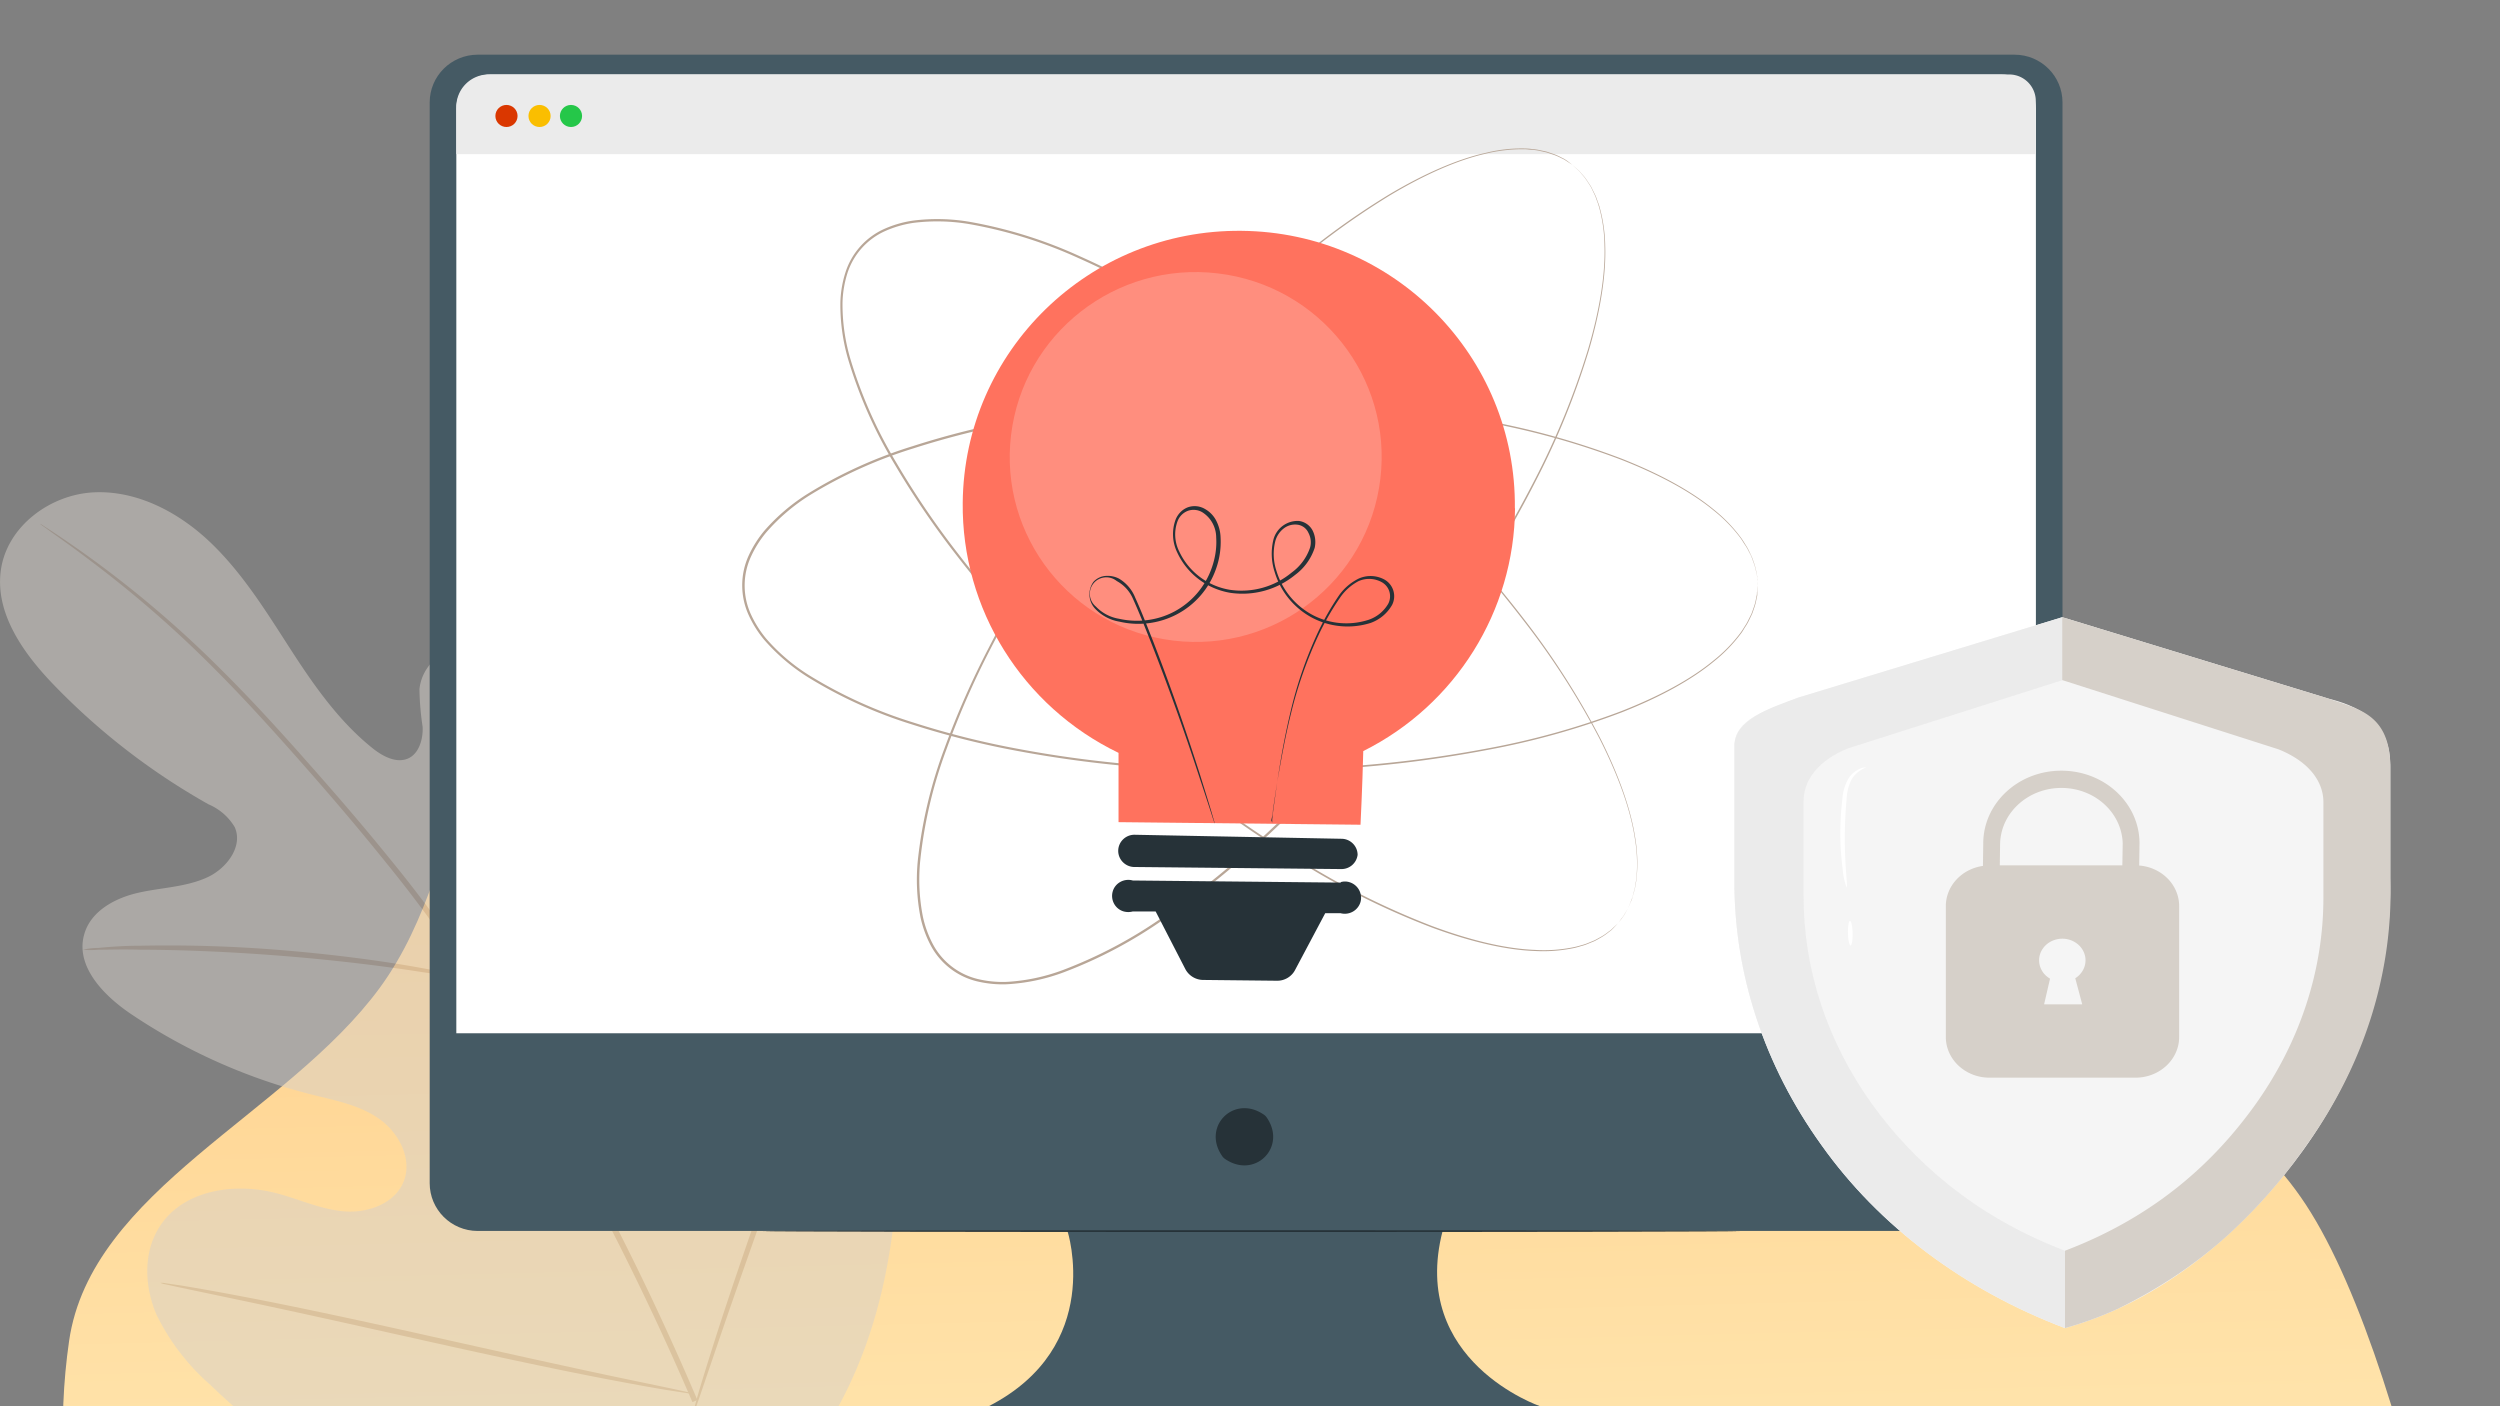
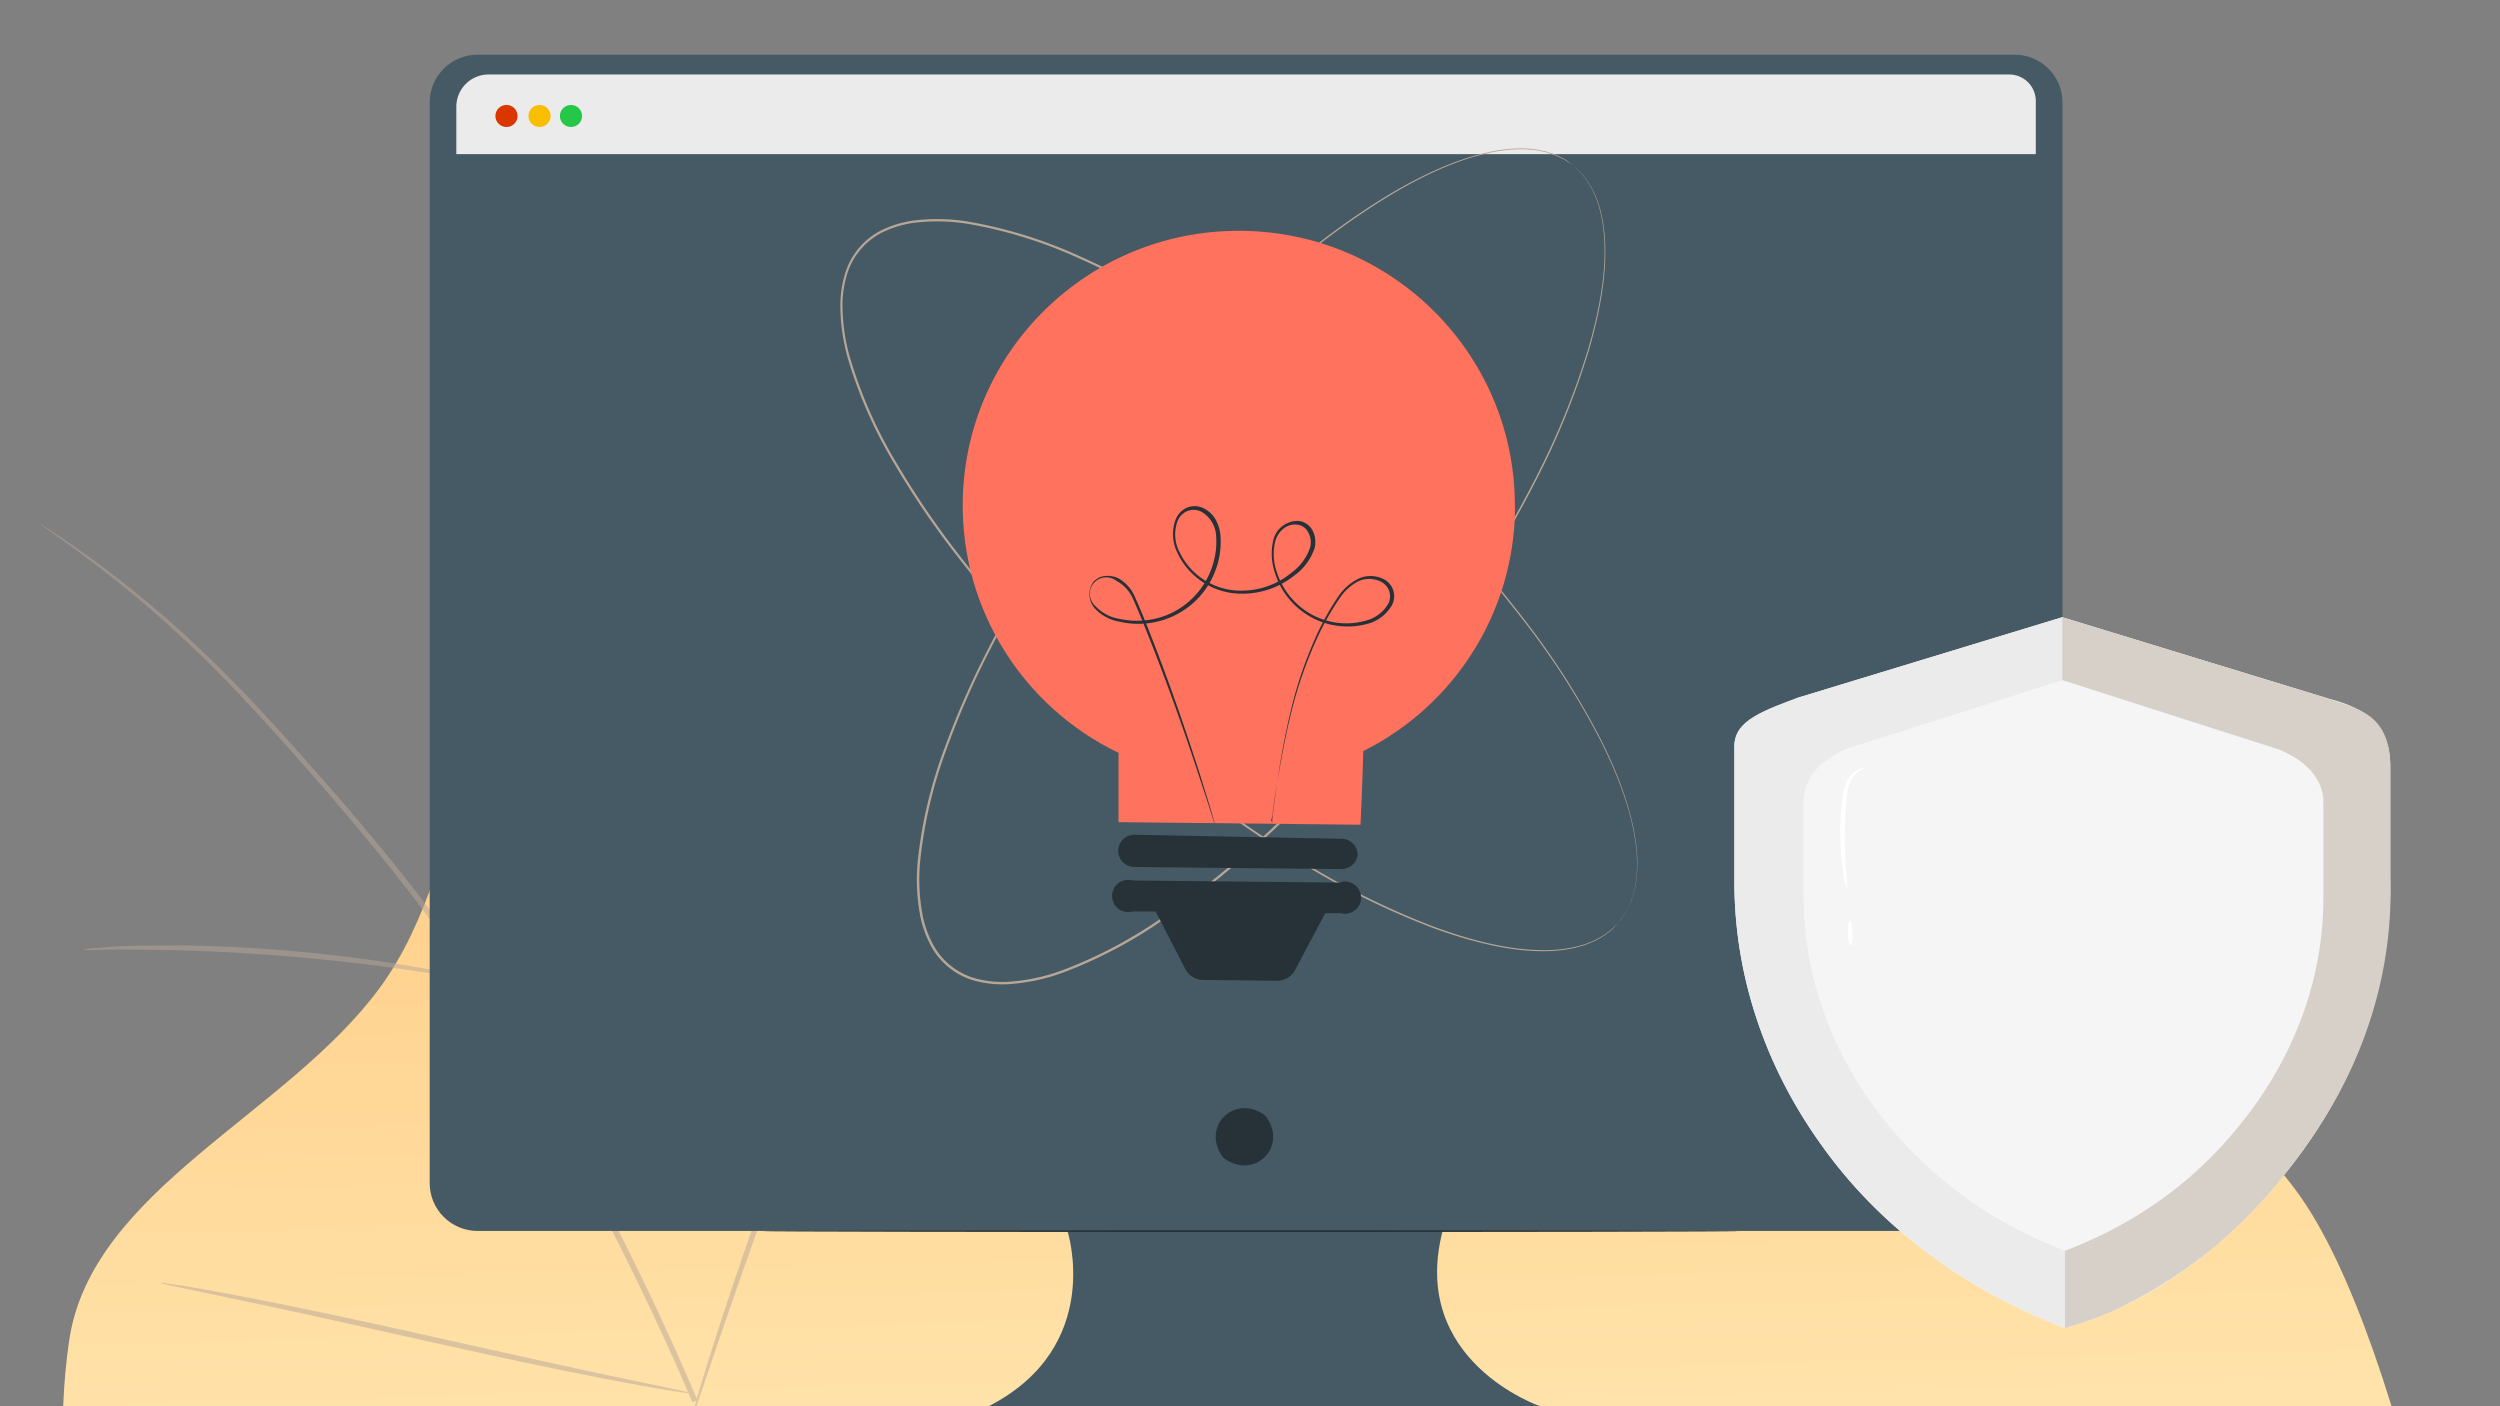
<svg xmlns="http://www.w3.org/2000/svg" width="320" height="180" fill="none">
  <rect width="100%" height="100%" fill="#808080" stroke="none" />
  <g clip-path="url(#a)">
    <path fill-rule="evenodd" clip-rule="evenodd" d="M320.685 240.417c-3.89 23.6-8.24 34.363-26.288 52.436-18.267 18.298-56.083 26.072-90.977 20.09-33.934-5.817-53.079-36.066-84.269-50.129-27.7-12.488-64.641-8.844-86.366-26.8-21.938-18.133-26.961-43.437-23.941-64.37 2.787-19.308 27.873-28.989 39.76-45.194 12.53-17.085 8.562-42.985 31.862-52.455 23.597-9.594 58.268-5.625 87.28 4.023 26.987 8.97 39.426 32.416 63.359 46.053 26.964 15.367 49.766 8.314 64.071 30.165 14.006 21.398 25.329 82.313 21.856 103.381l3.653-17.2Z" fill="url(#b)" />
    <g style="mix-blend-mode:multiply" opacity=".5" clip-path="url(#c)">
-       <path d="M96.827 193.147c18.382-16.092 20.118-42.474 16.833-65.664-.547-3.871-.559-8.011-2.772-11.215-2.214-3.205-6.745-5.076-10.042-3.064-2.726 1.672-3.623 5.157-4.928 8.104a22.702 22.702 0 0 1-8.154 9.683c-2.33 1.555-5.289 2.666-7.863 1.59-3.495-1.496-4.427-6.081-4.823-9.94-.722-7.215-1.444-14.419-2.178-21.623-.396-3.87-.804-7.812-2.4-11.343-1.596-3.532-4.601-6.666-8.376-7.298-3.774-.631-8.06 1.977-8.434 5.848.024 1.613.163 3.227.408 4.818.07 1.613-.49 3.508-1.957 4.081-1.468.573-3.145-.316-4.415-1.322-4.392-3.508-7.63-8.186-10.682-12.922-3.052-4.736-6.058-9.578-10.112-13.448-4.053-3.871-9.412-6.69-14.957-6.409C6.43 63.303.92 67.35.116 72.94c-.804 5.59 2.947 10.782 6.861 14.817A86.273 86.273 0 0 0 26.7 102.959a7.124 7.124 0 0 1 3.344 2.912c1.106 2.48-1.049 5.298-3.495 6.421-2.772 1.274-5.918 1.309-8.877 1.988-2.958.678-6.069 2.339-6.896 5.332-1.165 4.117 2.575 7.906 6.104 10.256a73.535 73.535 0 0 0 23.135 10.268c2.948.737 6.023 1.321 8.516 3.076 2.493 1.754 4.252 5.075 3.168 7.94-1.083 2.865-4.543 4.128-7.56 3.906-3.017-.222-5.824-1.567-8.795-2.339-5.51-1.438-12.301-.327-15.144 4.678-1.899 3.251-1.654 7.473-.14 10.946a28.649 28.649 0 0 0 6.862 8.923 74.567 74.567 0 0 0 33.992 18.874c12.709 2.854 24.195 2.854 35.914-2.993Z" fill="#D6D0C9" />
      <path d="M89.268 179.207a350.484 350.484 0 0 0-17.684-35.797 1363.155 1363.155 0 0 1-5.114-9.133c-1.689-3.006-3.366-5.976-5.184-8.783a173.81 173.81 0 0 0-11.346-15.518c-3.844-4.76-7.665-9.133-11.276-13.203-3.611-4.07-7.048-7.788-10.333-11.04a138.474 138.474 0 0 0-16.6-14.208 143.326 143.326 0 0 0-4.87-3.38l-1.292-.842a2.212 2.212 0 0 0-.455-.269c.129.117.268.234.42.328l1.246.9c1.107.784 2.738 1.941 4.788 3.508a145.676 145.676 0 0 1 16.367 14.326c3.25 3.275 6.663 7.017 10.251 11.075 3.588 4.058 7.386 8.466 11.207 13.226a174.91 174.91 0 0 1 11.264 15.483c1.806 2.795 3.495 5.742 5.15 8.748 1.653 3.005 3.377 6.057 5.113 9.145a358.84 358.84 0 0 1 17.707 35.691" fill="#B8A697" />
      <path d="M61.088 125.495a8.313 8.313 0 0 0 .198-1.696c.082-1.087.163-2.666.222-4.619.14-3.906.128-9.355.105-15.261-.024-5.906 0-11.332.244-15.203.082-1.953.175-3.508.245-4.619.07-.561.07-1.134 0-1.696a8.27 8.27 0 0 0-.303 1.673c-.163 1.076-.326 2.654-.478 4.607-.326 3.895-.477 9.356-.454 15.261.023 5.906.082 11.192.105 15.203v4.619c-.023.585 0 1.158.116 1.731ZM10.612 121.566c.664.058 1.328.058 1.992 0 1.282 0 3.134-.07 5.429 0 4.59 0 10.915.222 17.893.772 6.978.549 13.28 1.345 17.811 2.046 2.33.339 4.1.655 5.37.866.653.152 1.317.245 1.98.269-.628-.246-1.269-.433-1.933-.55a98.23 98.23 0 0 0-5.335-1.088c-4.532-.83-10.834-1.695-17.835-2.268a176.65 176.65 0 0 0-17.951-.562c-2.33 0-4.159.164-5.44.281a8.73 8.73 0 0 0-1.98.234ZM20.526 164.203c.221.094.454.164.687.199l1.98.433 7.281 1.532c6.151 1.286 14.631 3.169 23.997 5.262 9.366 2.094 17.87 3.906 24.056 5.064 3.087.585 5.591 1.041 7.327 1.31l2.004.304c.233.046.477.07.71.058a2.462 2.462 0 0 0-.687-.21l-1.98-.433-7.281-1.52c-6.15-1.298-14.631-3.181-23.997-5.274-9.366-2.094-17.87-3.906-24.055-5.064a294.866 294.866 0 0 0-7.328-1.31l-2.003-.292c-.233-.059-.478-.07-.711-.059ZM88.568 181.452c.116-.21.22-.432.28-.655l.675-1.917 2.411-7.064c2.027-5.964 4.94-14.185 8.166-23.248 3.227-9.075 6.069-17.32 7.98-23.342.955-3.006 1.724-5.438 2.202-7.134l.547-1.953c.082-.222.128-.468.151-.701-.128.198-.233.42-.291.654l-.675 1.918-2.4 7.064c-2.039 5.964-4.951 14.185-8.178 23.248-3.227 9.063-6.069 17.32-7.98 23.342-.955 3.006-1.712 5.438-2.201 7.134l-.536 1.964a2.796 2.796 0 0 0-.151.702v-.012Z" fill="#B8A697" />
    </g>
    <g clip-path="url(#d)">
      <path d="M257.862 7H61.129C57.743 7.009 55 9.74 55 13.111v138.336c0 3.372 2.742 6.107 6.129 6.116h75.506s4.801 14.787-10.086 22.437h70.593s-16.795-5.737-12.488-22.437h73.208c3.391 0 6.138-2.74 6.138-6.116V13.111C264 9.735 261.253 7 257.862 7Z" fill="#455A64" />
      <path d="M162.12 143.012c2.675 3.809-1.514 7.98-5.339 5.317a1.404 1.404 0 0 1-.327-.33c-2.67-3.805 1.514-7.971 5.336-5.312.126.09.24.198.33.325Z" fill="#263238" />
-       <path d="M62.784 9.532h193.415c2.43 0 4.397 1.96 4.397 4.378v118.346H58.409V13.91c0-2.41 1.954-4.364 4.375-4.378Z" fill="#fff" />
      <path d="M62.539 9.532h194.648a3.403 3.403 0 0 1 3.395 3.394v6.802H58.409v-6.066a4.137 4.137 0 0 1 4.13-4.13Z" fill="#EBEBEB" />
      <path d="M64.828 16.257c.784 0 1.419-.632 1.419-1.413 0-.78-.635-1.412-1.419-1.412s-1.419.632-1.419 1.412c0 .78.635 1.413 1.419 1.413Z" fill="#DA3700" />
      <path d="M69.061 16.257c.784 0 1.42-.632 1.42-1.413 0-.78-.636-1.412-1.42-1.412-.783 0-1.418.632-1.418 1.412 0 .78.635 1.413 1.418 1.413Z" fill="#FABE00" />
      <path d="M73.087 16.257c.783 0 1.419-.632 1.419-1.413 0-.78-.636-1.412-1.42-1.412-.783 0-1.418.632-1.418 1.412 0 .78.635 1.413 1.419 1.413Z" fill="#25C749" />
      <path d="M222.677 157.581c0 .068-27.992.118-62.511.118-34.519 0-62.52-.05-62.52-.118 0-.067 27.987-.117 62.52-.117s62.511.054 62.511.117Z" fill="#263238" />
    </g>
    <g style="mix-blend-mode:multiply" clip-path="url(#e)" fill="#B8A697">
      <path d="M207.106 118.207s.151-.213.453-.61l.251-.336c.09-.129.168-.28.258-.442.223-.364.408-.751.559-1.148.089-.23.196-.465.285-.722.09-.258.151-.56.229-.829.09-.302.157-.61.19-.923.068-.336.118-.678.146-1.019a19.5 19.5 0 0 0-.224-4.91c-.559-3.678-2.125-8-4.507-12.703a98.897 98.897 0 0 0-9.674-15.059 154.515 154.515 0 0 0-14.427-16.235 176.92 176.92 0 0 0-18.934-16.185 154.988 154.988 0 0 0-11.184-7.501 108.211 108.211 0 0 0-12.436-6.528 57.924 57.924 0 0 0-13.834-4.339 24.544 24.544 0 0 0-7.382-.184c-1.23.184-2.427.532-3.562 1.035a8.885 8.885 0 0 0-4.848 5.414 13.838 13.838 0 0 0-.621 3.661 24.57 24.57 0 0 0 1.013 7.323 58.174 58.174 0 0 0 5.882 13.268 108.485 108.485 0 0 0 7.896 11.633c2.796 3.639 5.737 7.06 8.718 10.278a176.216 176.216 0 0 0 18.218 17.002 154.085 154.085 0 0 0 17.743 12.501 99.004 99.004 0 0 0 16.043 7.905c4.938 1.836 9.406 2.889 13.119 3.034a18.9 18.9 0 0 0 4.898-.336c.336-.067.666-.151.99-.251.307-.079.609-.174.9-.297l.794-.325c.246-.117.47-.252.682-.364a6.815 6.815 0 0 0 1.08-.705c.145-.112.29-.202.408-.302l.302-.292.559-.52-.531.56-.302.302c-.118.101-.257.196-.408.313-.336.269-.694.51-1.074.717-.212.118-.436.252-.682.375l-.8.33c-.291.124-.593.23-.9.303-.324.106-.66.196-.995.268a19.302 19.302 0 0 1-4.921.364c-3.73-.128-8.215-1.175-13.169-2.995a98.529 98.529 0 0 1-16.094-7.888 152.66 152.66 0 0 1-17.787-12.49 176.07 176.07 0 0 1-18.263-17.002 148.993 148.993 0 0 1-8.741-10.295 108.869 108.869 0 0 1-7.923-11.655 58.512 58.512 0 0 1-5.916-13.335 24.842 24.842 0 0 1-1.013-7.424c.04-1.27.252-2.53.638-3.745a9.15 9.15 0 0 1 4.982-5.598 13.937 13.937 0 0 1 3.641-1.058 24.585 24.585 0 0 1 7.47.184 58.26 58.26 0 0 1 13.902 4.367 107.047 107.047 0 0 1 12.425 6.567 149.364 149.364 0 0 1 11.184 7.518 177.077 177.077 0 0 1 18.951 16.235 154.214 154.214 0 0 1 14.415 16.269 99.327 99.327 0 0 1 9.658 15.115c2.371 4.72 3.914 9.064 4.473 12.753.274 1.629.341 3.292.196 4.938a9.078 9.078 0 0 1-.146 1.024 6.39 6.39 0 0 1-.201.93c-.084.291-.162.559-.235.834-.072.274-.207.492-.296.722a6.398 6.398 0 0 1-.593 1.148c-.095.162-.173.313-.263.442l-.263.33c-.262.392-.402.588-.402.588Z" />
-       <path d="M225 74.95s-.028-.258-.067-.756a2.8 2.8 0 0 0-.034-.42c0-.157-.067-.32-.1-.504a6.822 6.822 0 0 0-.336-1.243c-.084-.23-.162-.476-.263-.728-.1-.252-.251-.498-.385-.772a6.007 6.007 0 0 0-.492-.834c-.185-.27-.342-.56-.56-.851a19.062 19.062 0 0 0-3.433-3.516c-2.869-2.362-6.906-4.557-11.805-6.477a98.86 98.86 0 0 0-17.234-4.792 153.977 153.977 0 0 0-21.551-2.492 176.828 176.828 0 0 0-24.895.56 148.784 148.784 0 0 0-13.342 1.864 108.64 108.64 0 0 0-13.622 3.415 58.27 58.27 0 0 0-13.225 5.98 24.709 24.709 0 0 0-5.592 4.78 13.694 13.694 0 0 0-1.968 3.147 8.878 8.878 0 0 0 0 7.277 14.014 14.014 0 0 0 1.968 3.147 24.449 24.449 0 0 0 5.592 4.752 57.874 57.874 0 0 0 13.22 5.985 107.721 107.721 0 0 0 13.621 3.415c4.513.85 8.975 1.45 13.343 1.864 8.276.773 16.596.963 24.895.56a153.16 153.16 0 0 0 21.551-2.491 98.851 98.851 0 0 0 17.234-4.792c4.904-1.92 8.947-4.115 11.804-6.478a19.096 19.096 0 0 0 3.434-3.515c.201-.275.386-.56.559-.851.179-.258.335-.532.47-.818l.386-.772c.1-.252.178-.498.262-.728.151-.403.263-.817.336-1.243.033-.179.078-.347.101-.498.022-.151 0-.297.033-.42.039-.504.067-.756.067-.756s0 .258-.039.756v.426c0 .156-.061.319-.095.504a6.852 6.852 0 0 1-.324 1.248c-.084.235-.157.481-.263.739l-.375.778c-.134.285-.291.56-.47.823-.184.274-.341.588-.559.868a19.31 19.31 0 0 1-3.439 3.549c-2.868 2.385-6.911 4.602-11.815 6.539a98.769 98.769 0 0 1-17.263 4.825 153.61 153.61 0 0 1-21.579 2.536c-8.315.415-16.647.241-24.934-.52a149.87 149.87 0 0 1-13.37-1.859 109.152 109.152 0 0 1-13.655-3.415 58.229 58.229 0 0 1-13.287-6.012 24.97 24.97 0 0 1-5.692-4.843 13.973 13.973 0 0 1-2.013-3.224 9.186 9.186 0 0 1 0-7.485 14.33 14.33 0 0 1 2.013-3.22 24.817 24.817 0 0 1 5.698-4.836 58.152 58.152 0 0 1 13.281-6.007 107.253 107.253 0 0 1 13.655-3.42 149.474 149.474 0 0 1 13.365-1.86 175.677 175.677 0 0 1 24.934-.514 152.8 152.8 0 0 1 21.584 2.547 98.667 98.667 0 0 1 17.251 4.842c4.91 1.943 8.947 4.154 11.822 6.54a19.29 19.29 0 0 1 3.427 3.554c.202.28.386.566.56.862.179.263.335.538.469.823l.375.784c.106.252.179.504.263.733.145.409.257.829.324 1.254.034.18.073.347.095.504.023.157 0 .297 0 .42.084.504.084.761.084.761Z" />
      <path d="M201.268 21.1s-.224-.135-.638-.41l-.352-.23c-.134-.078-.297-.145-.459-.229a7.056 7.056 0 0 0-1.185-.492c-.235-.073-.475-.168-.738-.241l-.856-.19a5.849 5.849 0 0 0-.934-.13c-.33 0-.665-.083-1.023-.072a19.659 19.659 0 0 0-4.882.56c-3.618.817-7.828 2.67-12.341 5.374a98.705 98.705 0 0 0-14.343 10.699 154.055 154.055 0 0 0-15.171 15.524 176.249 176.249 0 0 0-14.824 20.03 150.303 150.303 0 0 0-6.71 11.7 108.807 108.807 0 0 0-5.648 12.877 58.07 58.07 0 0 0-3.355 14.119 24.592 24.592 0 0 0 .33 7.384c.263 1.215.693 2.39 1.275 3.488a8.859 8.859 0 0 0 5.726 4.45c1.208.291 2.449.414 3.69.37 2.472-.135 4.91-.65 7.225-1.517a58.264 58.264 0 0 0 12.822-6.791 108.038 108.038 0 0 0 11.044-8.689 148.105 148.105 0 0 0 9.646-9.416 176.453 176.453 0 0 0 15.658-19.365 154.448 154.448 0 0 0 11.256-18.563 99.51 99.51 0 0 0 6.772-16.571c1.487-5.039 2.237-9.59 2.119-13.307a19.096 19.096 0 0 0-.671-4.871 9.82 9.82 0 0 0-.324-.974 5.91 5.91 0 0 0-.353-.873c-.134-.27-.257-.56-.374-.773-.118-.213-.285-.453-.414-.655a7.04 7.04 0 0 0-.777-1.03c-.118-.14-.224-.274-.33-.386l-.313-.286c-.369-.336-.56-.515-.56-.515l.56.493.313.28c.112.112.218.246.341.386.296.314.559.655.788 1.024.135.208.286.42.425.655l.381.773c.145.28.268.577.369.879.1.313.251.627.33.98.441 1.59.676 3.236.704 4.887.129 3.734-.604 8.285-2.08 13.357a98.89 98.89 0 0 1-6.744 16.622A154.38 154.38 0 0 1 185.42 80.06a176.23 176.23 0 0 1-15.657 19.41 148.518 148.518 0 0 1-9.657 9.444 108.696 108.696 0 0 1-11.072 8.711 57.978 57.978 0 0 1-12.861 6.824 24.547 24.547 0 0 1-7.354 1.54 14.064 14.064 0 0 1-3.774-.381 9.154 9.154 0 0 1-5.911-4.591 13.999 13.999 0 0 1-1.303-3.566 24.985 24.985 0 0 1-.335-7.468 58.69 58.69 0 0 1 3.394-14.192c1.61-4.411 3.506-8.71 5.67-12.876 2.103-4.098 4.367-8 6.71-11.717a176.215 176.215 0 0 1 14.864-20.042 154.43 154.43 0 0 1 15.221-15.524 98.579 98.579 0 0 1 14.432-10.726c4.541-2.698 8.763-4.54 12.403-5.346a19.065 19.065 0 0 1 4.904-.56c.347.005.688.033 1.029.078.319.023.632.067.94.134l.849.18c.263.078.504.168.739.246a6.69 6.69 0 0 1 1.185.51c.168.083.324.156.459.235l.346.235c.42.33.627.481.627.481Z" />
    </g>
    <path d="M193.903 65.07c.207-19.433-15.466-35.338-34.975-35.524-19.529-.206-35.514 15.39-35.7 34.802-.146 13.616 7.629 26.076 19.944 32.018v8.87l30.973.33s.249-4.992.353-9.427c11.817-5.9 19.322-17.907 19.426-31.069h-.021Z" fill="#FF725E" />
-     <path opacity=".2" d="M150.215 81.998c13.052 1.557 24.902-7.703 26.468-20.683 1.566-12.98-7.746-24.764-20.798-26.32-13.052-1.558-24.902 7.702-26.468 20.682-1.566 12.98 7.746 24.764 20.798 26.321Z" fill="#fff" />
    <path d="M162.847 105.299v-.433l.145-1.259c.166-1.114.373-2.764.705-4.868a98.268 98.268 0 0 1 1.493-7.633 52.566 52.566 0 0 1 3.317-9.758 34.075 34.075 0 0 1 2.944-5.22 6.75 6.75 0 0 1 2.446-2.063 3.711 3.711 0 0 1 3.359.145 2.447 2.447 0 0 1 .933 3.218 5.147 5.147 0 0 1-2.758 2.31 9.755 9.755 0 0 1-7.339-.598 9.82 9.82 0 0 1-4.934-5.92 7.552 7.552 0 0 1-.166-4.126 3.206 3.206 0 0 1 3.234-2.414 2.304 2.304 0 0 1 1.804 1.258c.332.681.415 1.444.249 2.187a7.02 7.02 0 0 1-2.509 3.466 10.656 10.656 0 0 1-8.293 2.29c-2.964-.495-5.514-2.414-6.779-5.137a5.374 5.374 0 0 1-.207-4.27c.29-.702.85-1.28 1.575-1.547a2.606 2.606 0 0 1 2.177.226 3.588 3.588 0 0 1 1.472 1.568c.311.64.498 1.341.519 2.063a10.22 10.22 0 0 1-.581 4.023 10.45 10.45 0 0 1-5.038 5.838 10.604 10.604 0 0 1-7.318.929 5.535 5.535 0 0 1-3.172-1.713 2.72 2.72 0 0 1-.166-3.383 2.347 2.347 0 0 1 1.596-.763 3.172 3.172 0 0 1 1.68.35 4.973 4.973 0 0 1 2.073 2.435c.87 1.918 1.575 3.775 2.28 5.55 2.758 7.116 4.686 12.975 5.992 17.04.643 2.062 1.119 3.609 1.451 4.703l.353 1.217c.041.144.082.268.103.413-.062-.124-.103-.269-.145-.392-.104-.289-.228-.702-.394-1.218a673.386 673.386 0 0 0-1.534-4.662 314.211 314.211 0 0 0-6.116-16.999c-.705-1.753-1.43-3.63-2.28-5.508a4.704 4.704 0 0 0-2.074-2.27 2.11 2.11 0 0 0-2.964.29 2.112 2.112 0 0 0 .29 2.97 5.27 5.27 0 0 0 2.965 1.568c2.384.537 4.892.227 7.048-.907a10.121 10.121 0 0 0 4.831-5.632c.435-1.238.643-2.538.56-3.837 0-1.32-.664-2.559-1.783-3.26a2.186 2.186 0 0 0-1.825-.186 2.283 2.283 0 0 0-1.326 1.3 4.872 4.872 0 0 0 .207 3.92 8.72 8.72 0 0 0 6.448 4.889c2.84.433 5.722-.371 7.919-2.187a6.537 6.537 0 0 0 2.384-3.239c.166-.64.083-1.3-.228-1.877a1.778 1.778 0 0 0-1.451-1.032 2.37 2.37 0 0 0-1.762.537 3.05 3.05 0 0 0-1.016 1.568 6.831 6.831 0 0 0 .145 3.816 9.51 9.51 0 0 0 4.727 5.694 9.25 9.25 0 0 0 7.028.578 4.595 4.595 0 0 0 2.55-2.063 2.063 2.063 0 0 0-.788-2.744 3.335 3.335 0 0 0-3.026-.145 6.549 6.549 0 0 0-2.322 2.064 34.368 34.368 0 0 0-2.944 5.177 53.484 53.484 0 0 0-3.359 9.676c-.726 2.93-1.182 5.508-1.555 7.592-.373 2.083-.601 3.734-.767 4.848 0 .536-.166.969-.207 1.258.041.103.083.186.124.289ZM171.701 111.242l-26.6-.268c-1.098-.062-1.969-.97-1.969-2.063 0-1.135.933-2.063 2.073-2.063l26.496.515c1.14 0 2.073.929 2.073 2.063a2.082 2.082 0 0 1-2.073 1.816ZM171.577 112.972l-26.579-.268c-1.098-.31-2.259.309-2.57 1.402-.311 1.094.311 2.249 1.409 2.559a2.22 2.22 0 0 0 1.161 0h2.924l3.794 7.364a2.6 2.6 0 0 0 2.259 1.403l9.516.103c.954 0 1.846-.536 2.281-1.382l3.856-7.262h1.97a2.097 2.097 0 0 0 2.55-1.444 2.085 2.085 0 0 0-1.452-2.537 1.919 1.919 0 0 0-1.078 0v.062h-.041Z" fill="#263238" />
    <g clip-path="url(#f)">
      <path d="M298.143 89.451 263.964 79 230.11 89.313c-4.323 1.738-8.11 2.78-8.11 6.2v17.082c-.06 11.99 3.799 23.754 11.15 33.979 7.339 10.339 18.212 18.513 31.169 23.426 13.847-3.826 24.167-14.036 30.476-22.764 7.358-10.221 11.217-21.985 11.157-33.974V97.908c-.025-4.893-3.071-7.277-7.809-8.457Z" fill="#F5F5F5" />
      <path d="M264.319 160.092c-11.909-4.518-19.646-11.795-24.643-18.687-5.816-8.087-8.868-17.395-8.82-26.882v-11.974c0-2.713 1.921-5.257 5.738-6.775l27.4-8.718V79L230.11 89.313c-3.553 1.323-8.11 2.78-8.11 6.21v17.072c-.06 11.99 3.799 23.754 11.15 33.979 7.339 10.339 18.212 18.513 31.169 23.426v-9.908Z" fill="#EBEBEB" />
      <path d="M264.319 170a45.41 45.41 0 0 0 6.713-2.451c5.274-2.549 10.067-5.759 14.215-9.523 3.763-3.457 7.08-7.252 9.886-11.313 7.453-10.292 11.222-22.216 10.837-34.303V98.313c0-7.02-4.215-7.539-7.827-8.862L263.964 79v8.051l27.695 8.867c3.817 1.538 5.737 4.056 5.737 6.769v11.975c.049 9.487-3.01 18.794-8.826 26.882-4.985 6.907-12.366 14.03-24.251 18.548V170Z" fill="#D6D0C9" />
      <path d="M236.372 113.589a8.227 8.227 0 0 1-.512-2.364 34.6 34.6 0 0 1-.277-5.8c.036-1.133.126-2.21.247-3.189a5.984 5.984 0 0 1 .764-2.565c.332-.548.855-.995 1.493-1.282.464-.184.753-.174.759-.148-.825.328-1.487.887-1.878 1.59a6.103 6.103 0 0 0-.602 2.461 52.443 52.443 0 0 0-.199 3.159c-.078 2.246 0 4.282.102 5.754.103 1.472.193 2.374.103 2.384ZM236.877 121.021c-.168 0-.319-.698-.337-1.57-.018-.871.096-1.574.259-1.574.162 0 .319.697.337 1.538.018.841-.096 1.6-.259 1.606Z" fill="#fff" />
-       <path d="m273.817 110.786.041-2.838c0-5.143-4.491-9.307-10.014-9.3-5.516 0-9.981 4.17-9.988 9.3l-.04 2.888c-2.728.392-4.75 2.578-4.75 5.15v16.744c0 2.881 2.504 5.213 5.598 5.213h18.672c3.093 0 5.597-2.332 5.597-5.213v-16.744c0-2.711-2.219-4.967-5.116-5.2Zm-7.293 17.767h-4.879l.76-3.285c-1.391-.809-1.818-2.515-.95-3.81.869-1.296 2.701-1.694 4.092-.885 1.391.809 1.818 2.515.95 3.81a2.982 2.982 0 0 1-.862.834l.889 3.336Zm5.136-17.793h-15.687l.041-2.812c.129-4.037 3.745-7.209 8.081-7.089 4.152.114 7.49 3.222 7.612 7.089l-.047 2.812Z" fill="#D6D0C9" />
    </g>
  </g>
  <defs>
    <clipPath id="a">
      <path fill="#fff" d="M0 0h320v180H0z" />
    </clipPath>
    <clipPath id="c">
      <path fill="#fff" transform="matrix(-1 0 0 1 115 63)" d="M0 0h115v135H0z" />
    </clipPath>
    <clipPath id="d">
      <path fill="#fff" transform="translate(55 7)" d="M0 0h209v173H0z" />
    </clipPath>
    <clipPath id="e">
      <path fill="#fff" transform="translate(95 19)" d="M0 0h130v107H0z" />
    </clipPath>
    <clipPath id="f">
      <path fill="#fff" transform="translate(222 79)" d="M0 0h84v91H0z" />
    </clipPath>
    <linearGradient id="b" x1="211.735" y1="80.106" x2="215.236" y2="223.137" gradientUnits="userSpaceOnUse">
      <stop stop-color="#FFC980" />
      <stop offset="1" stop-color="#FFEEBC" />
    </linearGradient>
  </defs>
</svg>